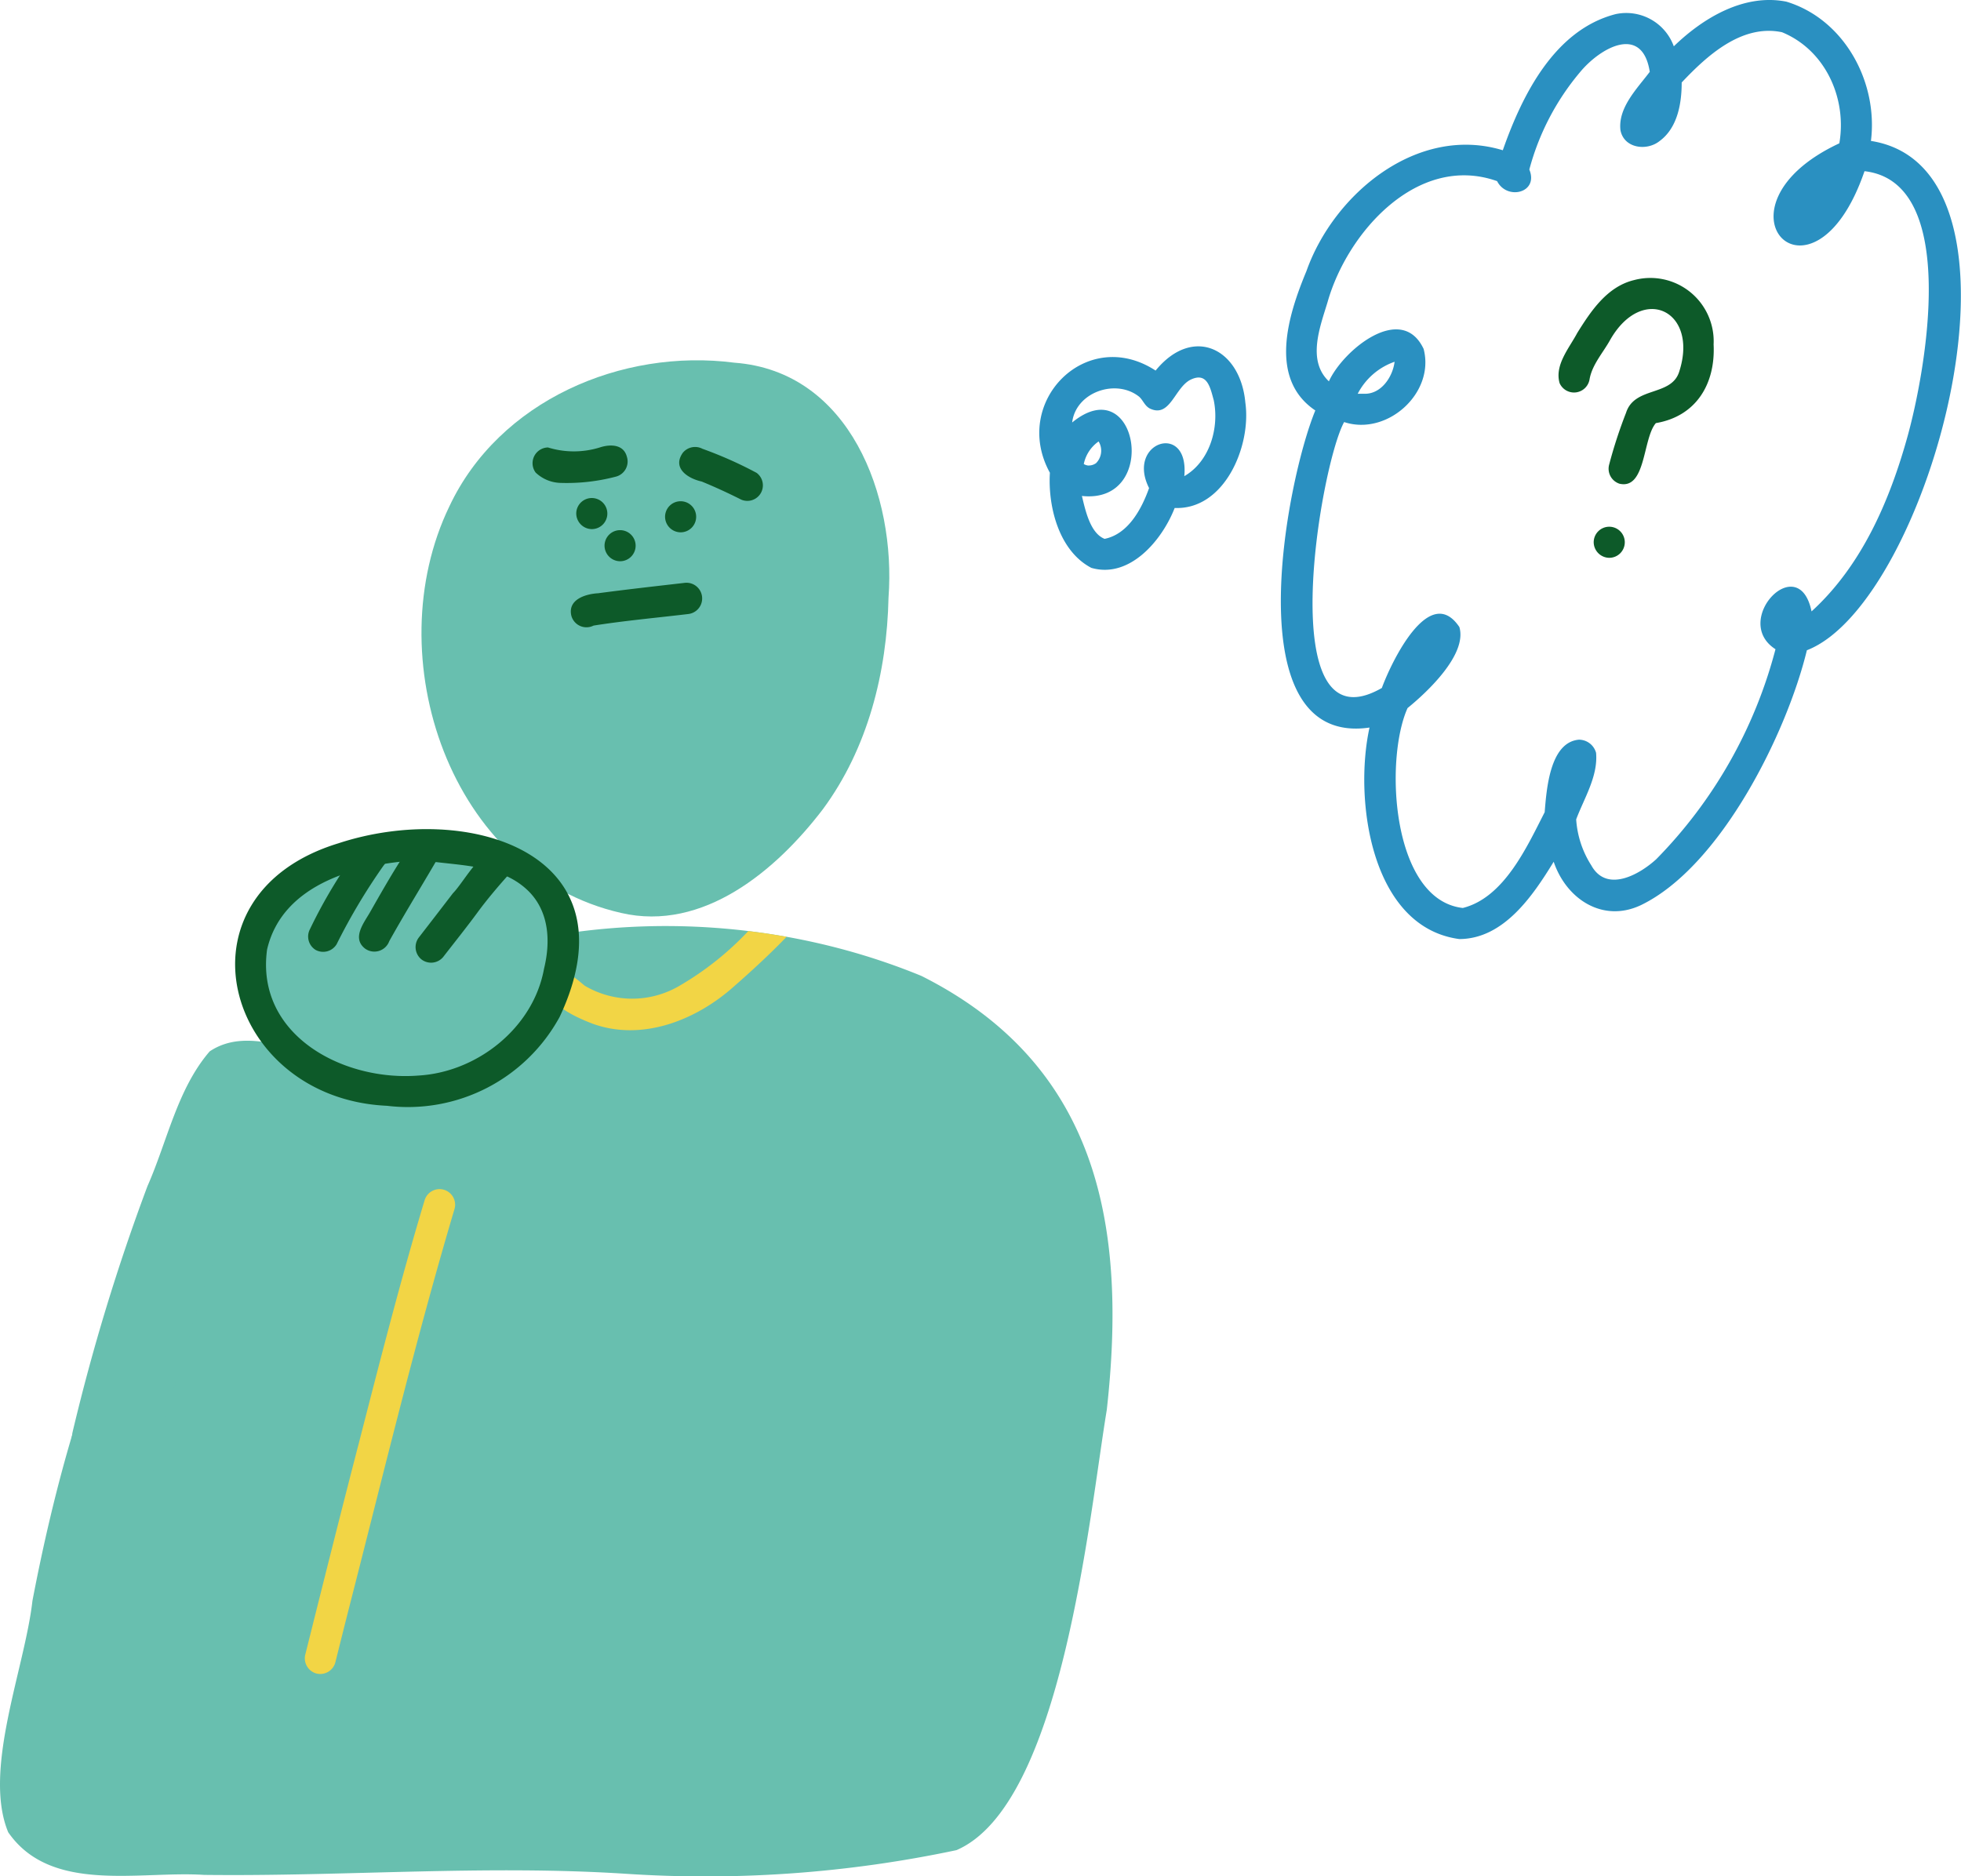
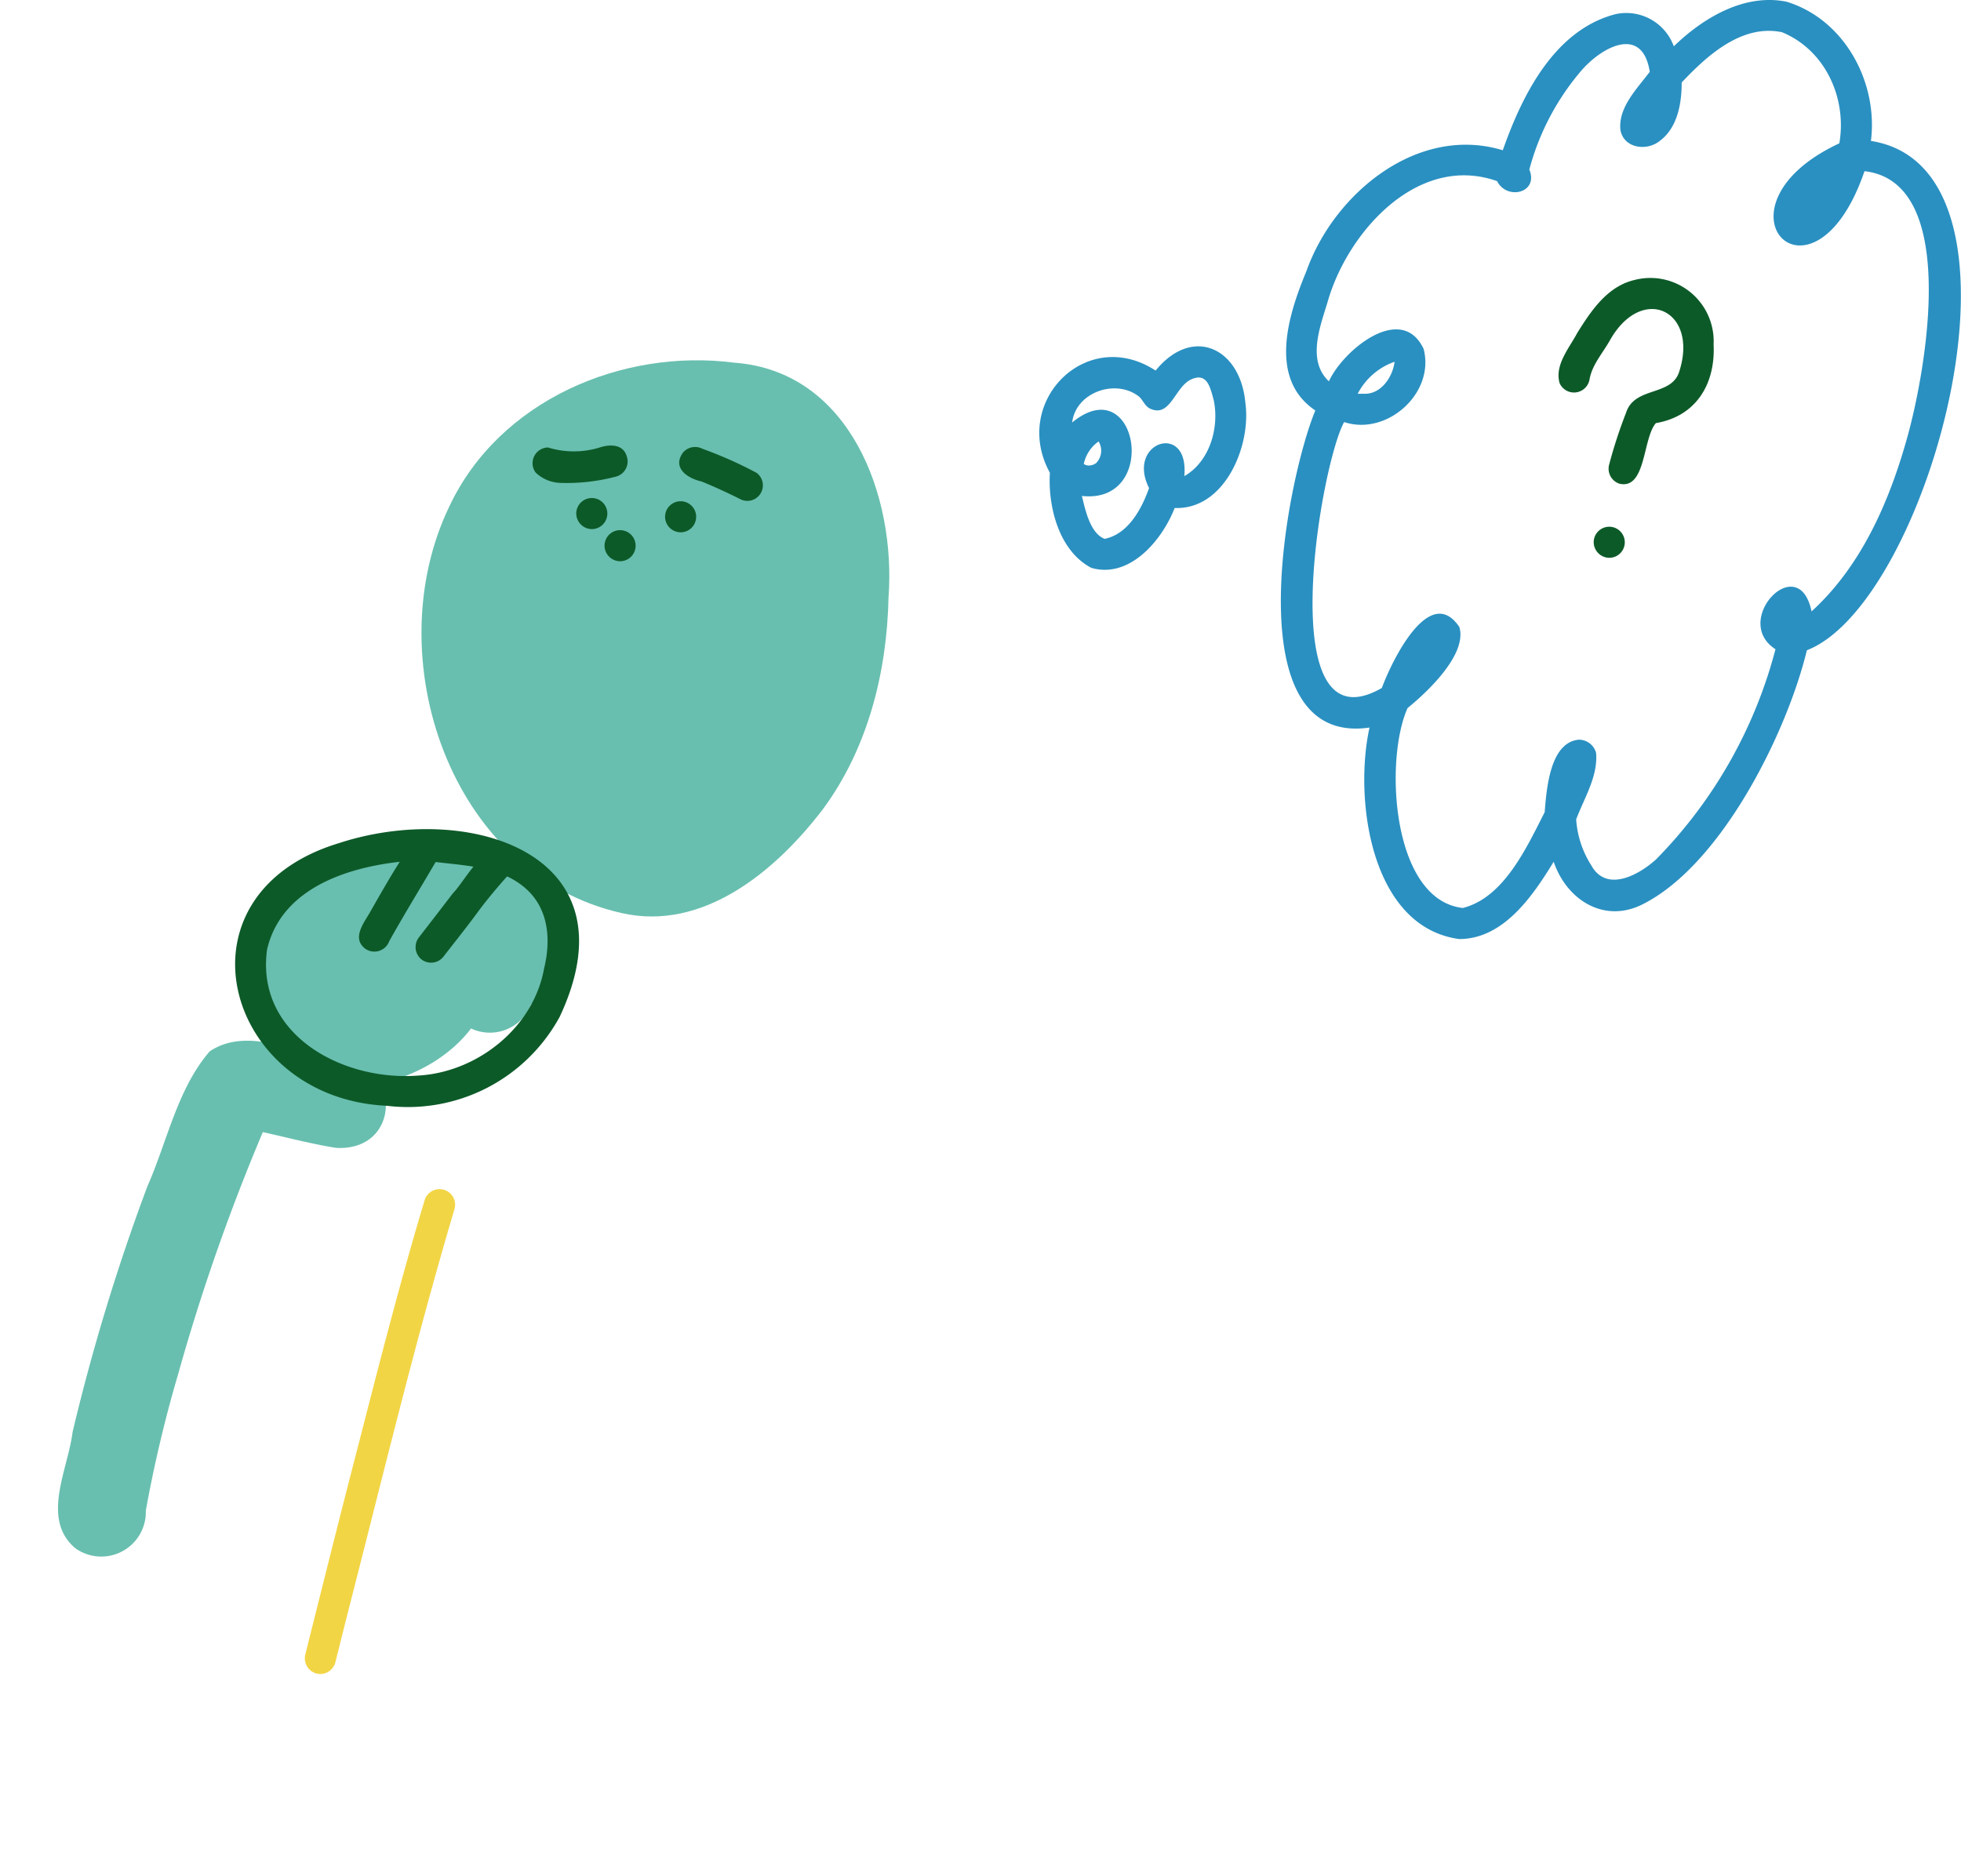
<svg xmlns="http://www.w3.org/2000/svg" viewBox="0 0 189.21 181.05">
  <defs>
    <style>.cls-1{fill:#68bfaf;}.cls-2{fill:#f2d545;}.cls-3{fill:#0d5a29;}.cls-4{fill:#2a90c1;}</style>
  </defs>
  <title>L10_03</title>
  <g id="Layer_2" data-name="Layer 2">
    <g id="lesson_10" data-name="lesson 10">
      <g id="_3" data-name="3">
-         <path class="cls-1" d="M60.35,180.82c-13.55-.87-27.11.27-40.66.11-6.23-.41-14.78,1.85-18.9-4.12-2.48-6,1.61-15.83,2.34-22.33,4.13-21.61,12.41-46.24,32.28-58.14,16.2-8.66,36.62-9.11,53.5-2.16,17.17,8.63,19.84,24.29,17.88,41.87-1.73,10.47-4.33,38.1-14.5,42.49A116.79,116.79,0,0,1,60.35,180.82Z" />
        <path class="cls-1" d="M59.93,88.1C43.37,84.34,36.37,63.32,43.36,48.86,48.16,38.66,60,33.59,70.86,35c11.16.83,15.6,12.89,14.87,22.66-.15,7.22-2,14.57-6.34,20.44C74.89,84,67.85,89.94,59.93,88.1Z" />
        <path class="cls-1" d="M28.28,103.3c-2.68-1.74-3.83-4.92-4.31-7.94-2.55-6,3.75-11.42,8.92-13.24a16.42,16.42,0,0,1,11-.28,8.17,8.17,0,0,1,6.21,1.65c4.12,3.15,5.4,9.86,1.14,13.45a4.27,4.27,0,0,1-5.79,2.31C41.8,104.08,33.64,106.66,28.28,103.3Z" />
        <path class="cls-1" d="M7.26,149.4c-3.34-2.83-.69-7.61-.26-11.19a197.53,197.53,0,0,1,7.23-23.75c1.91-4.32,2.88-9.38,6-13,3.64-2.44,8.28.16,12.19.67,6.36.12,6.47,9,0,8.64-2.38-.38-4.7-1-7.06-1.52a194.47,194.47,0,0,0-8.17,23.35,125.65,125.65,0,0,0-3.12,13.17A4.3,4.3,0,0,1,7.26,149.4Z" />
-         <path class="cls-2" d="M72.2,89.85c1.24.15,2.47.33,3.7.55-1.61,1.67-3.33,3.26-5.08,4.79C67.2,98.43,62,100.52,57.21,98.8c-1.61-.61-5.55-2.29-3.86-4.46,1.09-1.08,2.19.08,3.08.79a9,9,0,0,0,9.13,0A29.31,29.31,0,0,0,72.2,89.85Z" />
        <path class="cls-2" d="M30.51,161.49a1.52,1.52,0,0,1-1.05-1.84c1.71-6.82,3.41-13.64,5.18-20.45,2-7.79,4-15.63,6.32-23.34a1.5,1.5,0,0,1,2.9.79C40.09,129.34,37,142.21,33.72,155c-.46,1.8-.91,3.61-1.36,5.41A1.51,1.51,0,0,1,30.51,161.49Z" />
        <path class="cls-3" d="M37.34,106.71C21.68,106,16.27,86.39,32.65,81.38,45.14,77.27,61.44,82.3,54,98.13A16.68,16.68,0,0,1,37.34,106.71Zm3.06-2.92c5.68-.34,11.06-4.62,12.09-10.3C53.13,90.88,53,88,51,86,48.3,83.33,44.15,83.58,40.7,83c-5.82.26-13.42,2.12-14.93,8.63C24.64,99.88,33.11,104.38,40.4,103.79Z" />
        <path class="cls-3" d="M35.21,91.53c-1.26-1-.13-2.43.47-3.46,1-1.76,2-3.52,3.11-5.26.58-.82.91-1.88,1.72-2.47A1.51,1.51,0,0,1,42.72,82C41,85,39.21,87.86,37.56,90.82A1.53,1.53,0,0,1,35.21,91.53Z" />
-         <path class="cls-3" d="M30.44,91.66a1.52,1.52,0,0,1-.53-2A48.29,48.29,0,0,1,35,81.33a1.5,1.5,0,0,1,2,2.21,58.08,58.08,0,0,0-4.52,7.58A1.52,1.52,0,0,1,30.44,91.66Z" />
        <path class="cls-3" d="M40.66,92.58a1.53,1.53,0,0,1-.25-2.11q1.65-2.13,3.29-4.27c1.17-1.17,3.34-5.49,5.21-4a1.52,1.52,0,0,1,.25,2.11c-1.08,1.21-2.14,2.45-3.1,3.76s-2.19,2.85-3.29,4.27A1.52,1.52,0,0,1,40.66,92.58Z" />
        <path class="cls-3" d="M54.06,46.6a3.62,3.62,0,0,1-2.38-1,1.52,1.52,0,0,1,1.19-2.42,8.45,8.45,0,0,0,5,0c1-.33,2.29-.32,2.61.88A1.51,1.51,0,0,1,59.41,46,18.64,18.64,0,0,1,54.06,46.6Z" />
        <path class="cls-3" d="M71.53,48.22C70.28,47.59,69,47,67.71,46.47c-1.32-.29-2.87-1.27-1.84-2.76a1.53,1.53,0,0,1,1.91-.4A39.08,39.08,0,0,1,73,45.63,1.5,1.5,0,0,1,71.53,48.22Z" />
        <path class="cls-3" d="M55.6,49.56a1.5,1.5,0,1,1,1.5,1.5A1.52,1.52,0,0,1,55.6,49.56Z" />
        <path class="cls-3" d="M64.17,49.87a1.5,1.5,0,1,1,1.5,1.5A1.51,1.51,0,0,1,64.17,49.87Z" />
        <path class="cls-3" d="M58.33,52.66a1.5,1.5,0,1,1,1.5,1.5A1.51,1.51,0,0,1,58.33,52.66Z" />
-         <path class="cls-3" d="M55.13,59.43c-.38-1.57,1.35-2.11,2.58-2.18,2.77-.37,5.55-.68,8.32-1a1.5,1.5,0,0,1,.41,3c-3,.36-6.13.64-9.17,1.12A1.51,1.51,0,0,1,55.13,59.43Z" />
        <path class="cls-4" d="M105.3,54.8c-3.12-1.63-4.2-5.89-4-9.18-3.75-6.82,3.52-14.22,10.2-9.86,3.57-4.38,8.18-2.18,8.66,3.1.59,4.16-2,10.36-6.82,10.16C112.13,52.13,109,55.87,105.3,54.8ZM106.58,52c2.28-.46,3.57-2.88,4.29-4.9-2.25-4.46,3.89-6.44,3.4-1.15,2.45-1.41,3.39-4.66,2.84-7.33-.33-1.18-.61-2.73-2.19-2s-2,3.78-4,2.79c-.48-.27-.62-.77-1-1.12-2.23-1.79-6.12-.46-6.47,2.48,6.34-5.21,8.49,7.92.94,7.09C104.72,49.23,105.19,51.46,106.58,52ZM105,44.92a1.2,1.2,0,0,0,.76-.23A1.71,1.71,0,0,0,106,42.6a3.53,3.53,0,0,0-1.43,2.18,1.08,1.08,0,0,0,.49.15Z" />
        <path class="cls-4" d="M140.8,90.62c-8.56-1.15-10.18-13.51-8.66-20.41-13,1.89-8.07-23.72-5.23-30.6-4.58-3.08-2.6-9.26-.86-13.44C128.7,18.68,136.78,12,145,14.5c1.87-5.34,5-11.63,10.9-13.14a4.88,4.88,0,0,1,5.6,3.11c2.82-2.74,6.79-5.12,10.86-4.31,5.6,1.7,8.87,7.77,8.16,13.44,17.07,2.68,5.68,44.57-6.18,49.15-1.94,8-8.31,20.86-16,24.59-3.68,1.75-7.21-.57-8.43-4.18C147.9,86.44,145.09,90.61,140.8,90.62Zm.34-3c4-1,6.2-5.93,7.9-9.24.18-2.21.5-6.75,3.3-7A1.72,1.72,0,0,1,154,72.65c.2,2.26-1.15,4.37-1.92,6.42a9.36,9.36,0,0,0,1.46,4.44c1.47,2.66,4.61.92,6.27-.6a45.2,45.2,0,0,0,11.5-20.26C167,59.89,173.55,53,174.79,59c4.84-4.41,7.54-10.68,9.26-16.88s5.12-24.55-4.15-25.6c-5,14.54-15.58,3.46-2.43-2.69.75-4.33-1.34-9-5.53-10.72-3.87-.81-7.22,2.24-9.68,4.85,0,2-.39,4.37-2.13,5.65-1.25,1-3.46.7-3.78-1.06-.24-2.17,1.61-4,2.83-5.62-.72-4.63-4.79-2.33-6.75.06a24.24,24.24,0,0,0-4.87,9.37c.93,2.26-2.16,3-3.11,1.12-7.66-2.71-14.46,4.94-16.36,11.68-.72,2.38-2,5.63.13,7.64,1.36-3,7-7.65,9.14-3.13,1.12,4.25-3.52,8.43-7.67,7.06-2.32,4.23-7,31.78,3.64,25.66.89-2.44,4.58-10.2,7.48-5.88.78,2.64-3.1,6.28-5,7.82C133.55,73.39,134.3,86.85,141.14,87.62ZM131.7,38c1.59,0,2.68-1.64,2.86-3.09A6.37,6.37,0,0,0,131,38C131.26,38,131.48,38,131.7,38Z" />
        <path class="cls-3" d="M156.26,46.68a1.52,1.52,0,0,1-1-1.84,45.43,45.43,0,0,1,1.63-5c.82-2.59,4.4-1.55,5.14-4,1.88-5.87-3.56-8.47-6.66-3.06-.68,1.24-1.76,2.41-2,3.83a1.52,1.52,0,0,1-2.89.36c-.5-1.75.93-3.38,1.71-4.85,1.33-2.13,2.88-4.46,5.47-5.09a6.11,6.11,0,0,1,7.68,6.21c.19,3.79-1.67,6.93-5.57,7.59C158.49,42.29,158.83,47.27,156.26,46.68Z" />
        <path class="cls-3" d="M153.77,52.33a1.5,1.5,0,1,1,1.5,1.5A1.52,1.52,0,0,1,153.77,52.33Z" />
      </g>
    </g>
  </g>
</svg>